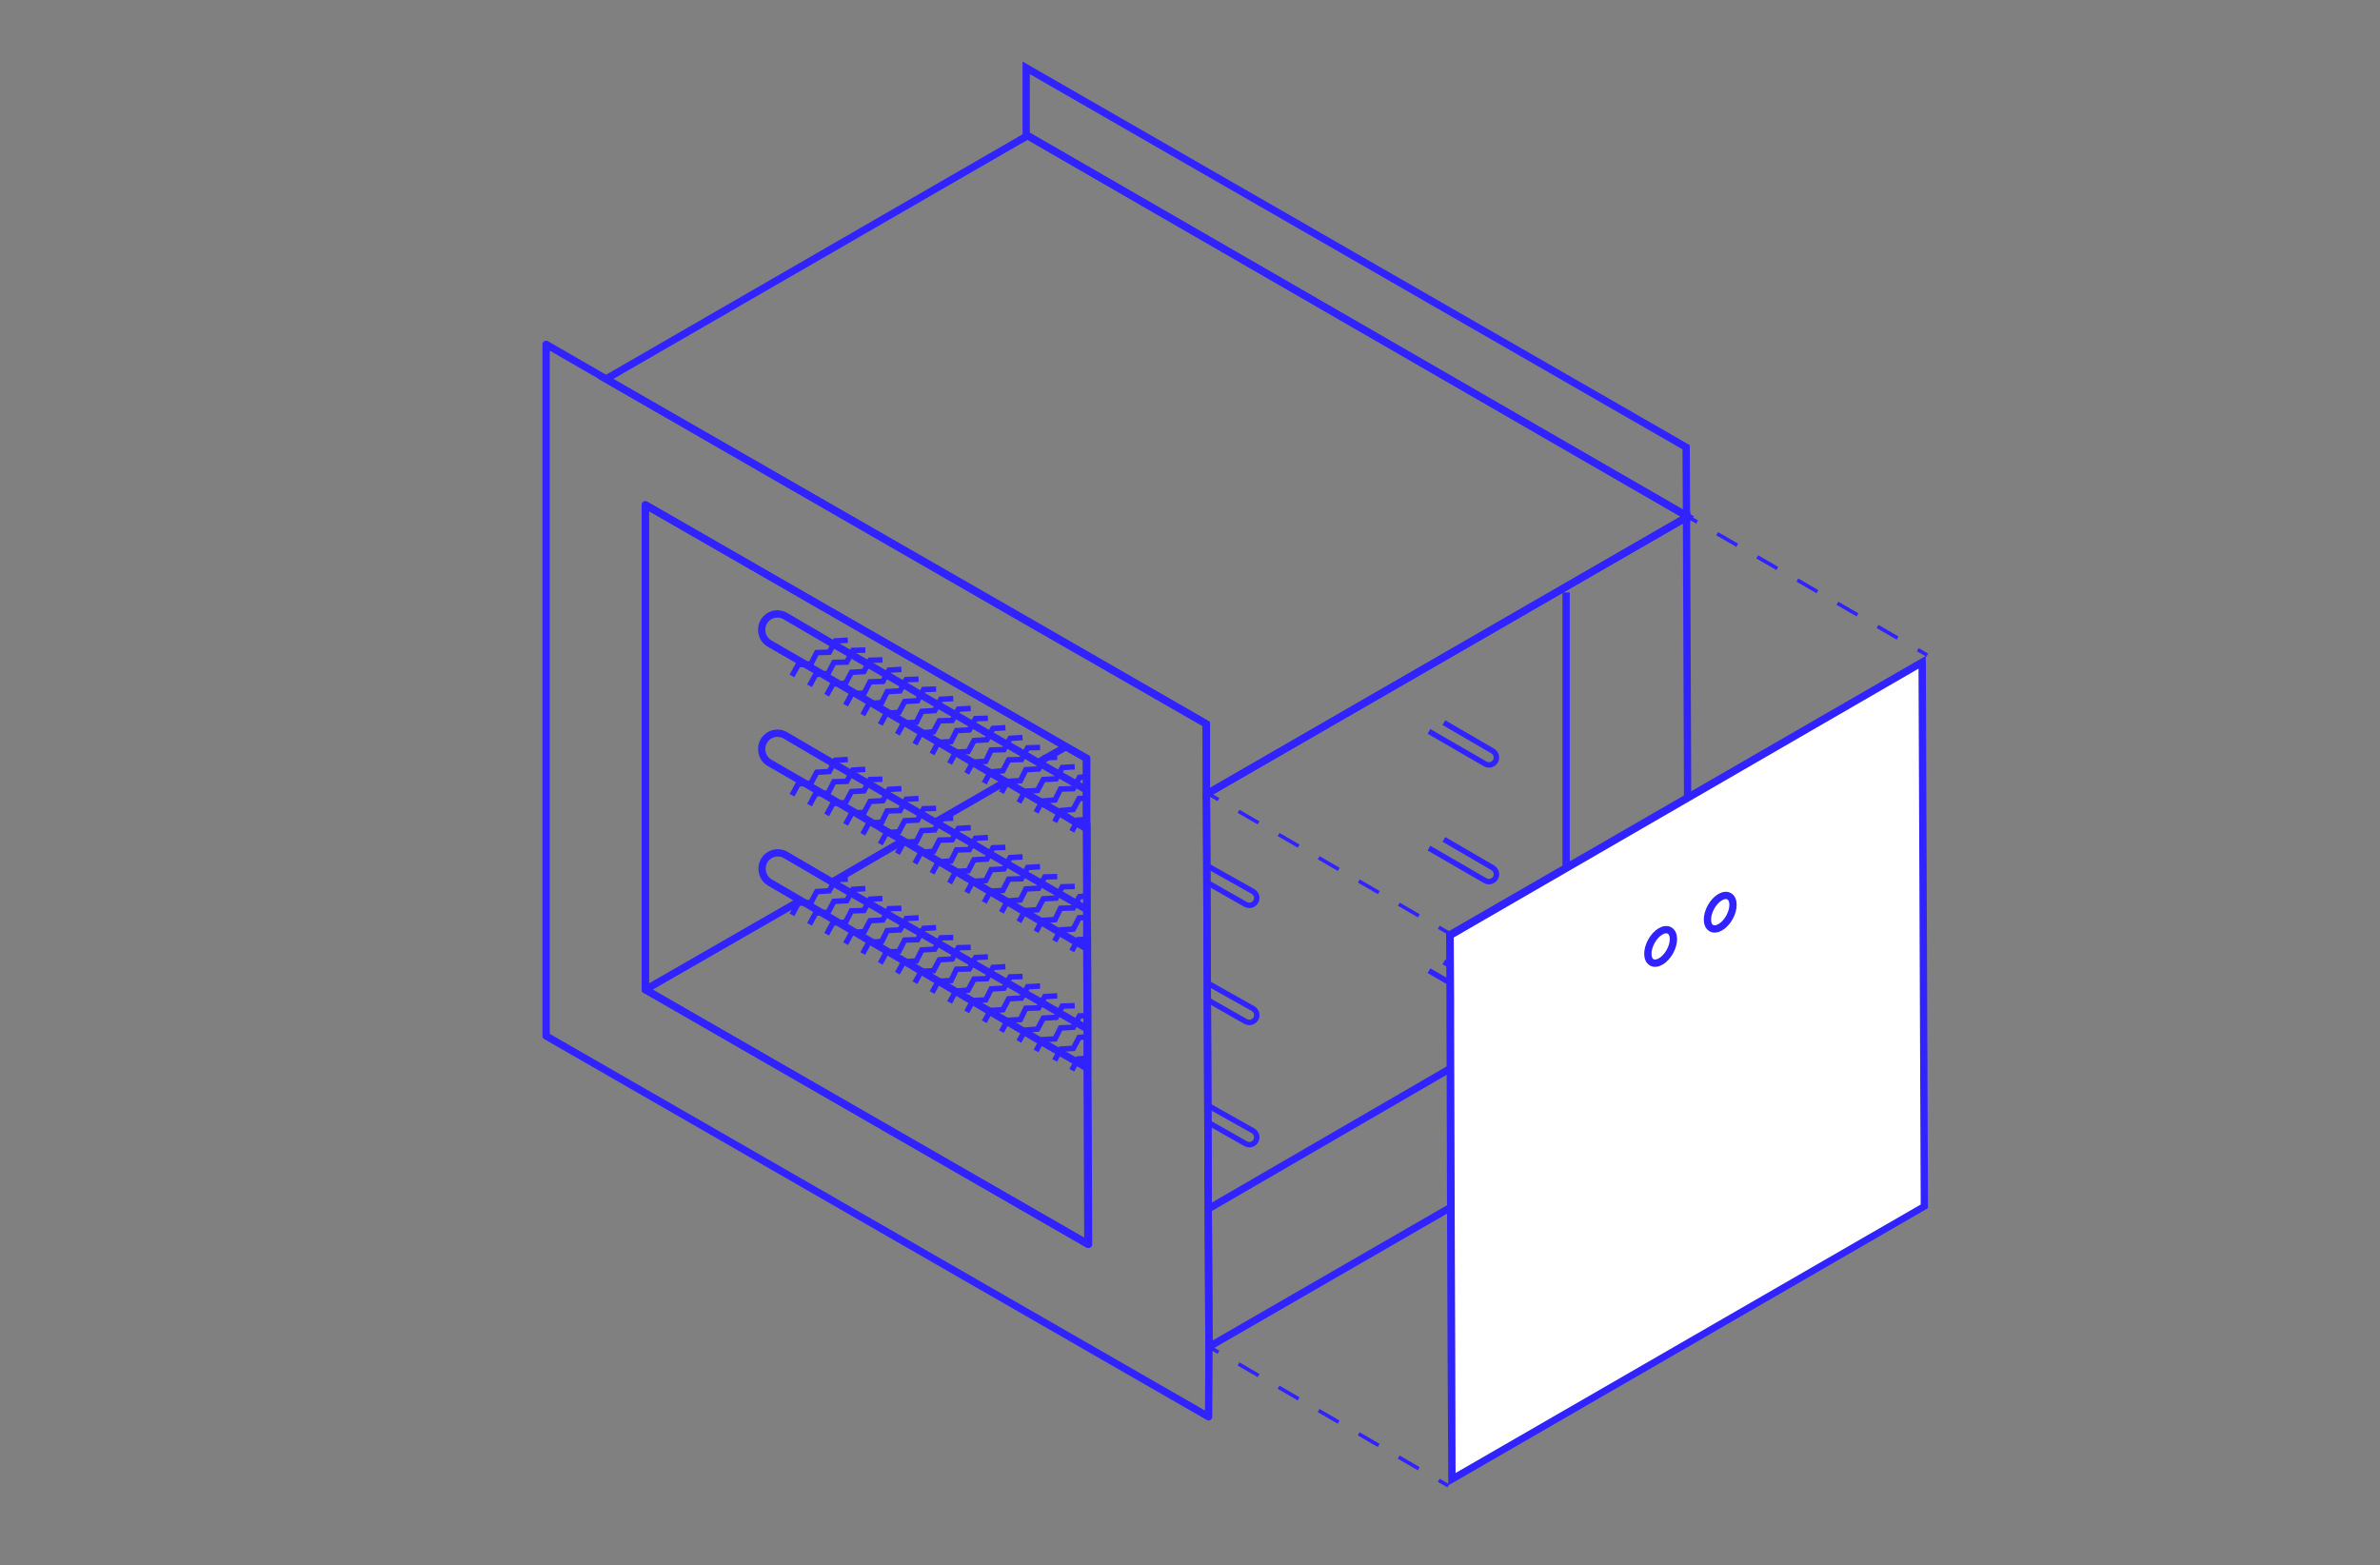
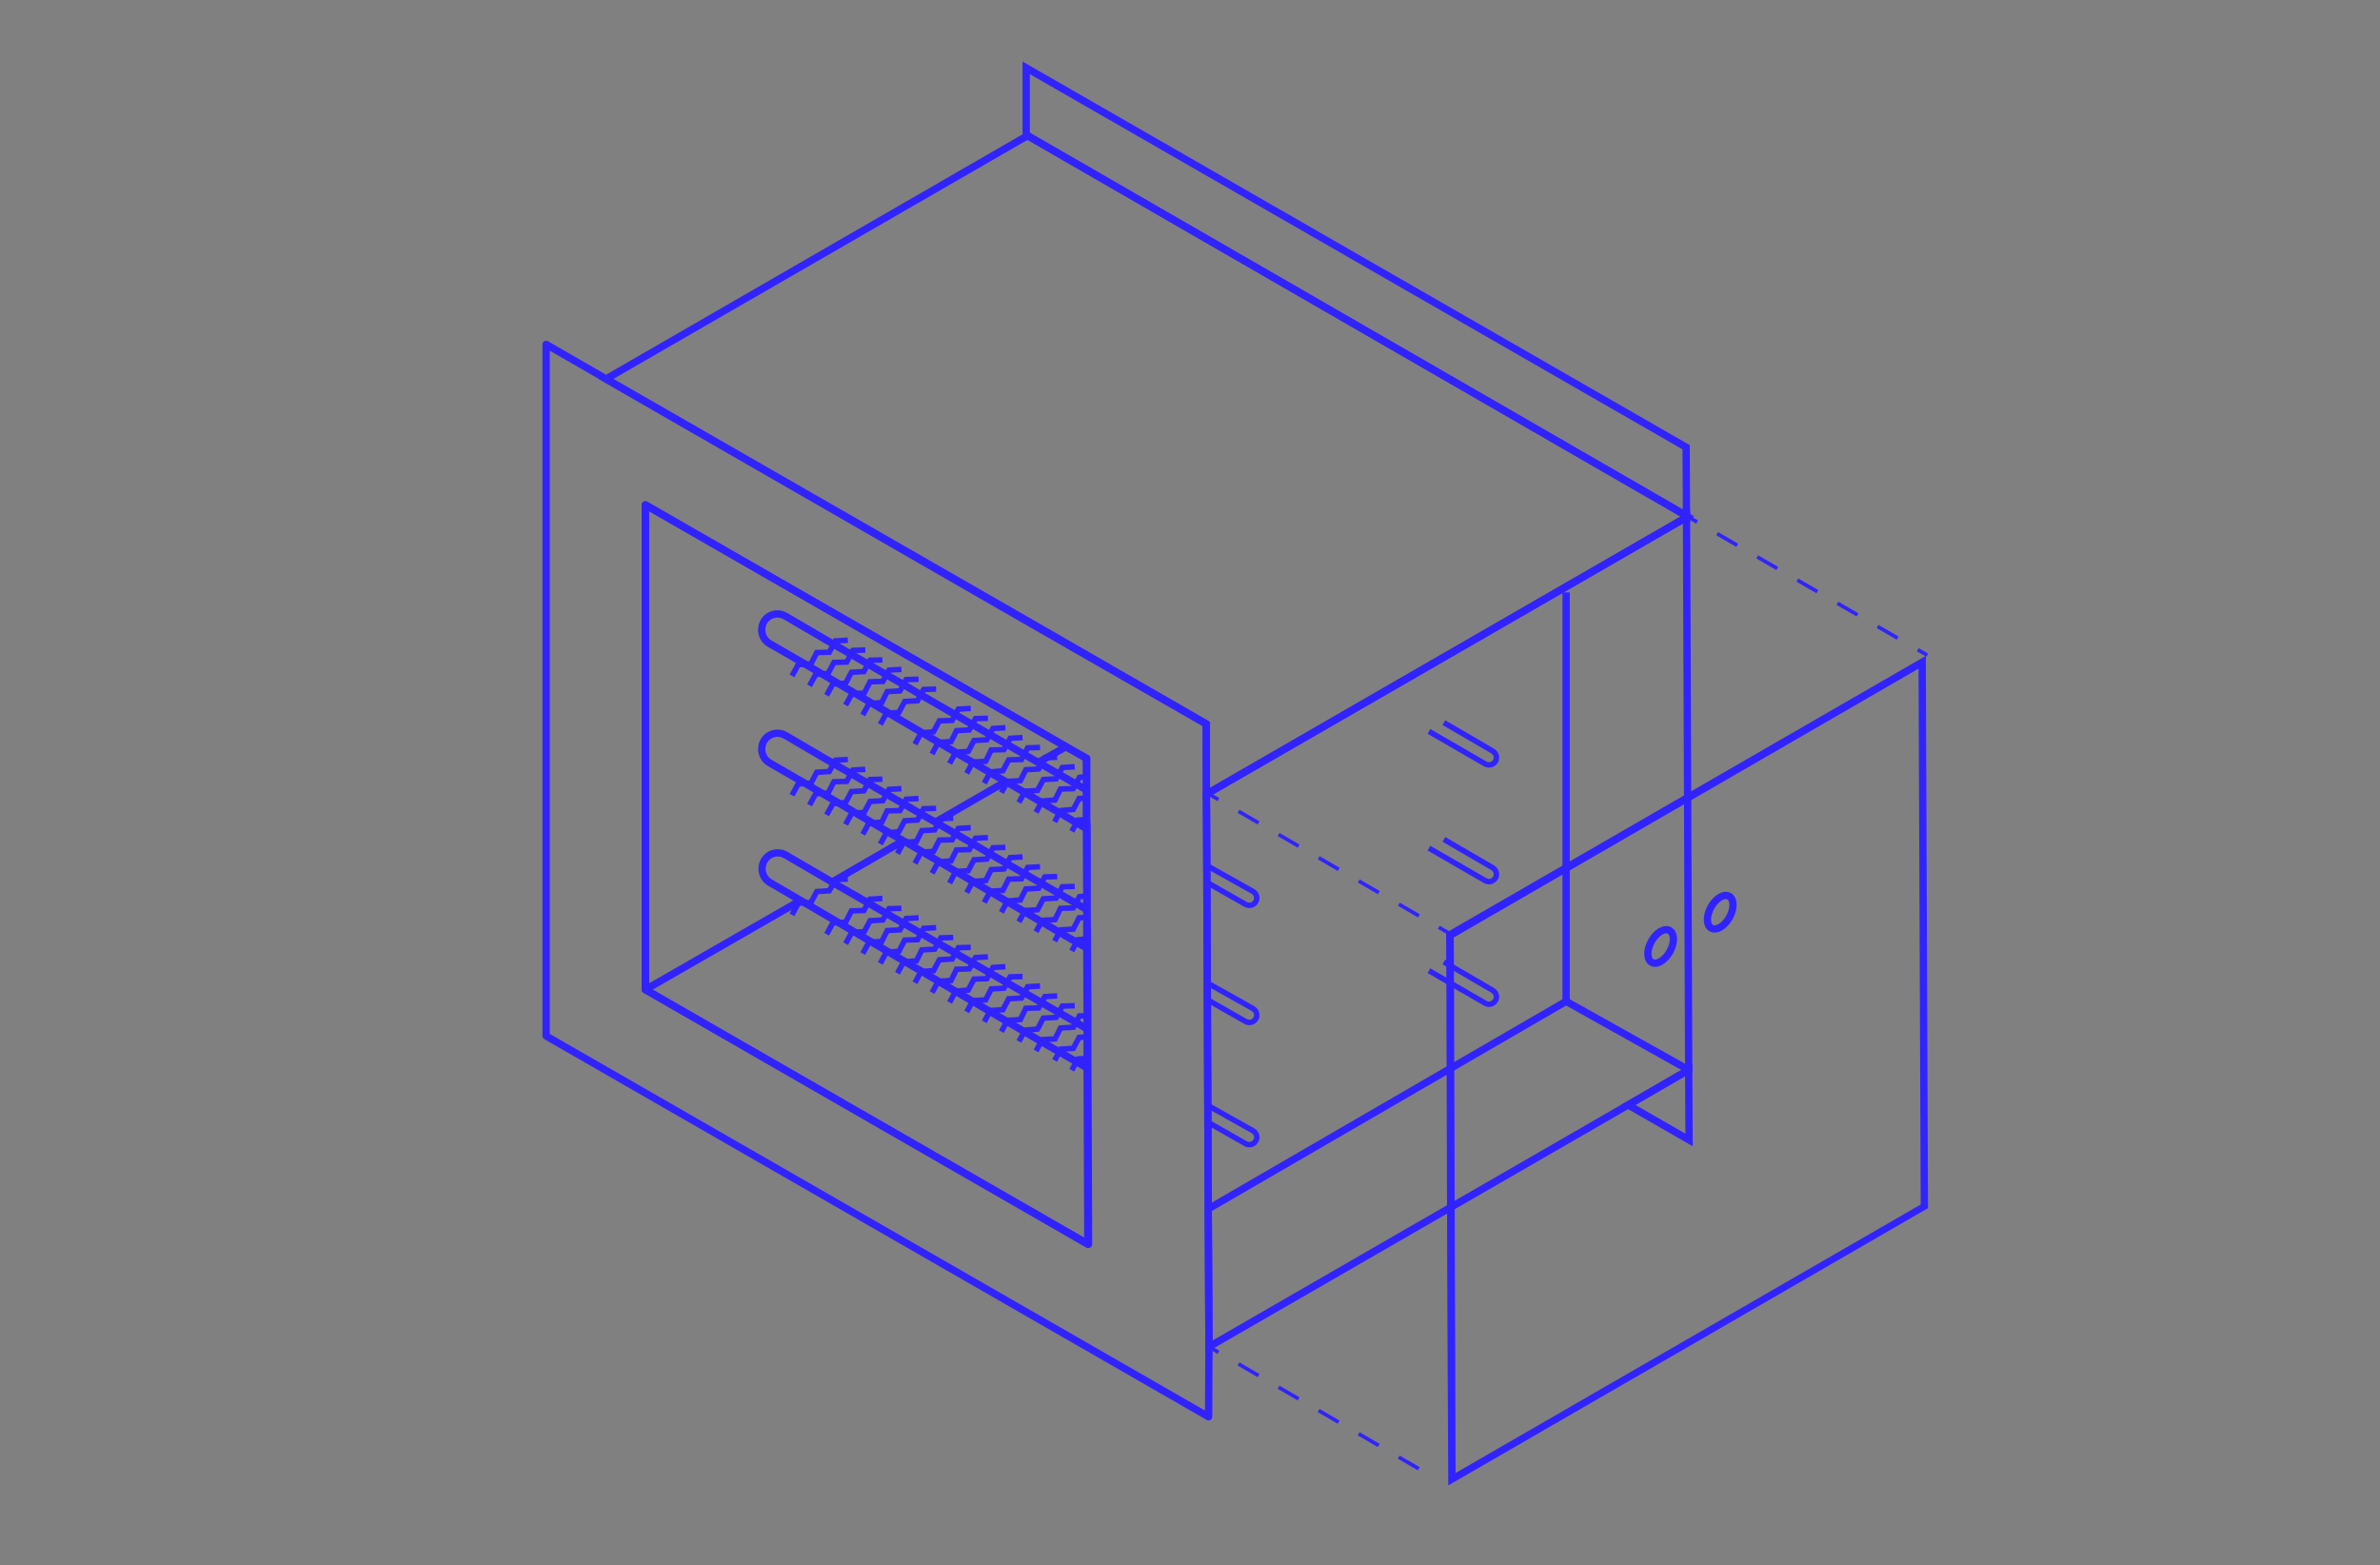
<svg xmlns="http://www.w3.org/2000/svg" version="1.1" x="0px" y="0px" viewBox="0 0 652.4 429.1" style="enable-background:new 0 0 652.4 429.1;" xml:space="preserve">
  <rect x="0" y="0" width="652.4" height="429.1" fill="#808080" stroke="none" />
  <style type="text/css">
	.st0{display:none;}
	.st1{display:inline;}
	.st2{fill:none;stroke:#3123FF;stroke-width:2;stroke-linejoin:round;stroke-miterlimit:10;}
	.st3{fill:none;stroke:#3123FF;stroke-width:2;stroke-miterlimit:10;}
	.st4{fill:none;stroke:#3123FF;stroke-width:1.5;stroke-miterlimit:10;}
	.st5{fill:#FFFFFF;}
	.st6{fill:#3123FF;}
	.st7{fill:none;stroke:#3123FF;stroke-miterlimit:10;}
	.st8{fill:none;stroke:#3123FF;stroke-miterlimit:10;stroke-dasharray:6.35,6.35;}
</style>
  <g id="Reference" class="st0">
    <g class="st1">
      <g>
		</g>
    </g>
    <g class="st1">
      <g>
		</g>
    </g>
  </g>
  <g id="Grafica">
    <g>
      <path class="st2" d="M331.4,369.2l-0.2-37.9l-0.4-94.9l-0.1-18.8l-0.1-19.2l-49.3-28.4l-115.3-66.2h0l-16.3-9.4V284l181.6,104.4    L331.4,369.2z M177.1,271.4l-0.2-0.1V138.4l104.4,60l10.8,6.2l5.7,3.3l0,5l0,3.7v2.2l0,5.9l0,2l0.1,19l0,3.7v2.1l0,5.9l0,2.1    l0.1,18.9l0,3.8v2l0,5.9l0,2.2l0.2,48.8L177.1,271.4z" />
      <polygon class="st3" points="462.3,141.4 281.7,37.2 281.3,37.4 281.3,18.6 462.2,122.6   " />
      <polygon class="st3" points="463,312.5 446.3,302.9 462.9,293.3   " />
      <polyline class="st2" points="247.9,230.3 229.3,241.1 229,241.3 228.4,241.6   " />
      <polyline class="st2" points="276.1,214 258.1,224.4 257.9,224.5 256.5,225.3   " />
      <polyline class="st2" points="219.7,246.7 176.9,271.3 176.9,271.3 176.9,138.4 281.3,198.4 292.2,204.7 286.9,207.7 286.9,207.7     286.2,208.1 284.7,209 283.9,209.5   " />
      <polyline class="st2" points="292.2,204.7 297.9,207.9 297.9,213 297.9,216.6 297.9,218.8 297.9,224.7 298,226.7 298,245.7     298,249.4 298,251.5 298.1,257.4 298.1,259.5 298.2,278.4 298.2,282.2 298.2,284.2 298.2,290.1 298.2,292.3 298.4,341.1     177.1,271.4   " />
      <path class="st2" d="M281.2,211" />
      <line class="st3" x1="331.2" y1="331.4" x2="429.3" y2="274.5" />
      <path class="st3" d="M298.4,341.1" />
      <polygon class="st3" points="462.3,141.4 462.3,141.8 330.7,217.7 330.7,198.5 281.3,170.2 166.1,103.9 281.3,37.4 281.7,37.2       " />
      <line class="st3" x1="330.7" y1="217.7" x2="330.4" y2="217.9" />
      <polyline class="st3" points="462.3,141.4 462.6,141.6 462.3,141.8   " />
      <line class="st3" x1="166.1" y1="103.9" x2="165.8" y2="104.1" />
      <polygon class="st3" points="462.9,293.3 446.3,302.9 331.4,369.2 331.2,331.3 330.8,236.5 330.7,217.7 462.3,141.8   " />
      <line class="st3" x1="429.3" y1="162.4" x2="429.3" y2="274.5" />
      <line class="st3" x1="462.9" y1="293.3" x2="429.3" y2="274.5" />
      <g>
        <path class="st3" d="M297.9,216.6l-3-1.7l-4.7-2.7l-4.7-2.7l-0.8-0.4l-3.9-2.3l-4.7-2.7l-4.7-2.7l-4.7-2.7l-4.7-2.7l-4.7-2.7     l-4.7-2.7l-4.7-2.8l-4.7-2.7l-5-2.9l-4.7-2.7l-4.7-2.7l-13.5-7.9c-0.7-0.4-1.4-0.6-2.2-0.6c-0.8,0-1.5,0.2-2.2,0.6     c-2.8,1.7-2.8,5.8,0,7.5l10.4,6l4.6,2.7l4.6,2.7l4.6,2.7l4.6,2.7l4.6,2.7l4.6,2.7l4.6,2.7l4.6,2.7l4.6,2.7l4.6,2.7l4.6,2.7     l4.2,2.4l0.4,0.2l4.6,2.7l4.6,2.7l4.9,2.8l4.7,2.8l2.6,1.5" />
        <g>
          <polyline class="st4" points="297.9,212.9 295.9,213.1 294.2,216.2 290.7,216.3 289.2,219.3 285.7,219.6 284,222.7     " />
          <polyline class="st4" points="294.6,210.2 291.2,210.4 289.5,213.5 286,213.7 284.4,216.7 281,216.9 279.3,220     " />
          <polyline class="st4" points="289.8,207.6 286.4,207.7 284.7,210.8 281.2,211 279.7,214 276.2,214.2 274.5,217.3     " />
          <polyline class="st4" points="285.1,204.9 281.7,205 280,208.2 276.5,208.3 274.9,211.3 271.5,211.6 269.8,214.7     " />
          <polyline class="st4" points="280.3,202.2 276.9,202.4 275.2,205.5 271.7,205.6 270.2,208.7 266.7,208.9 265,212     " />
          <polyline class="st4" points="275.6,199.5 272.2,199.7 270.5,202.8 267,203 265.4,206 262,206.2 260.3,209.3     " />
          <polyline class="st4" points="270.8,196.9 267.4,197 265.7,200.1 262.2,200.3 260.7,203.3 257.2,203.5 255.5,206.7     " />
          <polyline class="st4" points="266.1,194.2 262.7,194.4 261,197.5 257.5,197.6 255.9,200.6 252.5,200.9 250.8,204     " />
-           <polyline class="st4" points="261.3,191.5 257.9,191.7 256.2,194.8 252.7,195 251.2,198 247.7,198.2 246,201.3     " />
          <polyline class="st4" points="256.6,188.9 253.2,189 251.5,192.1 248,192.3 246.4,195.3 243,195.5 241.3,198.6     " />
          <polyline class="st4" points="251.8,186.2 248.4,186.3 246.7,189.4 243.2,189.6 241.7,192.6 238.2,192.9 236.5,196     " />
          <polyline class="st4" points="247.1,183.5 243.7,183.7 242,186.8 238.5,186.9 236.9,190 233.5,190.2 231.8,193.3     " />
        </g>
        <g>
          <polyline class="st4" points="293.8,227.9 295.3,225.2 295.5,224.8 297.9,224.7     " />
          <polyline class="st4" points="289.1,225.3 290.6,222.4 290.8,222.2 294.2,221.9 295.8,218.9 297.9,218.8     " />
        </g>
        <g>
          <polyline class="st4" points="241.9,180.9 238.5,181 236.8,184.1 233.4,184.3 231.8,187.3 228.3,187.5 226.6,190.6     " />
          <polyline class="st4" points="237.2,178.2 233.8,178.3 232.1,181.5 228.6,181.6 227,184.6 223.6,184.9 221.9,188     " />
          <polyline class="st4" points="232.4,175.5 229,175.7 227.3,178.8 223.9,178.9 222.3,182 218.8,182.2 217.1,185.3     " />
        </g>
      </g>
      <g>
        <path class="st3" d="M298,249.4l-3.1-1.8l-4.7-2.7l-4.7-2.7l-4.7-2.7l-4.7-2.7l-4.7-2.7l-4.7-2.8l-4.7-2.7l-4.7-2.7l-0.7-0.4     l-4-2.3l-4.7-2.7l-4.7-2.7l-5-2.9l-4.7-2.7l-4.7-2.7l-13.5-7.9c-0.7-0.4-1.4-0.6-2.2-0.6c-0.8,0-1.5,0.2-2.2,0.6     c-2.8,1.7-2.8,5.8,0,7.5l10.4,6l4.6,2.7l4.6,2.7l4.6,2.7l4.6,2.7l4.6,2.7l3.7,2.1l0.9,0.5l4.6,2.7l4.6,2.7l4.6,2.7l4.6,2.7     l4.6,2.7l4.6,2.7l4.6,2.7l4.6,2.7l4.9,2.9l4.7,2.7l2.8,1.6" />
        <g>
          <polyline class="st4" points="298,245.6 295.9,245.8 294.2,248.9 290.7,249 289.2,252.1 285.7,252.3 284,255.4     " />
          <polyline class="st4" points="294.6,243 291.2,243.1 289.5,246.2 286,246.4 284.4,249.4 281,249.6 279.3,252.7     " />
          <polyline class="st4" points="289.8,240.3 286.4,240.4 284.7,243.5 281.2,243.7 279.7,246.7 276.2,247 274.5,250.1     " />
          <polyline class="st4" points="285.1,237.6 281.7,237.8 280,240.9 276.5,241 274.9,244.1 271.5,244.3 269.8,247.4     " />
          <polyline class="st4" points="280.3,234.9 276.9,235.1 275.2,238.2 271.7,238.4 270.2,241.4 266.7,241.6 265,244.7     " />
          <polyline class="st4" points="275.6,232.3 272.2,232.4 270.5,235.5 267,235.7 265.4,238.7 262,238.9 260.3,242.1     " />
          <polyline class="st4" points="270.8,229.6 267.4,229.8 265.7,232.9 262.2,233 260.7,236 257.2,236.3 255.5,239.4     " />
          <polyline class="st4" points="266.1,226.9 262.7,227.1 261,230.2 257.5,230.3 255.9,233.4 252.5,233.6 250.8,236.7     " />
          <polyline class="st4" points="261.3,224.3 257.9,224.4 256.2,227.5 252.7,227.7 251.2,230.7 247.7,230.9 246,234     " />
          <polyline class="st4" points="256.6,221.6 253.2,221.7 251.5,224.8 248,225 246.4,228 243,228.3 241.3,231.4     " />
          <polyline class="st4" points="251.8,218.9 248.4,219.1 246.7,222.2 243.2,222.3 241.7,225.4 238.2,225.6 236.5,228.7     " />
          <polyline class="st4" points="247.1,216.2 243.7,216.4 242,219.5 238.5,219.7 236.9,222.7 233.5,222.9 231.8,226     " />
        </g>
        <g>
          <polyline class="st4" points="293.8,260.7 295.3,257.9 295.5,257.6 298.1,257.4     " />
          <polyline class="st4" points="289.1,258 290.6,255.2 290.8,254.9 294.2,254.7 295.8,251.6 298,251.5     " />
        </g>
        <g>
          <polyline class="st4" points="241.9,213.6 238.5,213.7 236.8,216.8 233.4,217 231.8,220 228.3,220.3 226.6,223.4     " />
          <polyline class="st4" points="237.2,210.9 233.8,211.1 232.1,214.2 228.6,214.3 227,217.4 223.6,217.6 221.9,220.7     " />
          <polyline class="st4" points="232.4,208.2 229,208.4 227.3,211.5 223.9,211.7 222.3,214.7 218.8,214.9 217.1,218     " />
        </g>
      </g>
      <g>
        <path class="st3" d="M298.2,282.2l-3.2-1.9l-4.7-2.7l-4.7-2.7l-4.7-2.7l-4.7-2.7l-4.7-2.7l-4.7-2.7l-4.7-2.7l-4.7-2.7l-4.7-2.7     l-4.7-2.7l-4.7-2.7l-5-2.9l-4.7-2.7l-4.7-2.7l-0.3-0.2l-13.2-7.7c-0.7-0.4-1.4-0.6-2.2-0.6c-0.8,0-1.5,0.2-2.2,0.6     c-2.8,1.7-2.8,5.8,0,7.5l8.9,5.2l1.4,0.8l4.6,2.7l4.6,2.7l4.6,2.7l4.6,2.7l4.6,2.7l4.6,2.7l4.6,2.7l4.6,2.7l4.6,2.7l4.6,2.7     l4.6,2.7l4.6,2.7l4.6,2.7l4.6,2.7l4.9,2.8l4.7,2.7l2.9,1.7" />
        <g>
          <polyline class="st4" points="298.2,278.4 295.9,278.5 294.2,281.6 290.7,281.8 289.2,284.8 285.7,285 284,288.1     " />
          <polyline class="st4" points="294.6,275.7 291.2,275.8 289.5,278.9 286,279.1 284.4,282.1 281,282.4 279.3,285.5     " />
          <polyline class="st4" points="289.8,273 286.4,273.2 284.7,276.3 281.2,276.4 279.7,279.5 276.2,279.7 274.5,282.8     " />
          <polyline class="st4" points="285.1,270.3 281.7,270.5 280,273.6 276.5,273.8 274.9,276.8 271.5,277 269.8,280.1     " />
          <polyline class="st4" points="280.3,267.7 276.9,267.8 275.2,270.9 271.7,271.1 270.2,274.1 266.7,274.3 265,277.4     " />
          <polyline class="st4" points="275.6,265 272.2,265.2 270.5,268.3 267,268.4 265.4,271.4 262,271.7 260.3,274.8     " />
          <polyline class="st4" points="270.8,262.3 267.4,262.5 265.7,265.6 262.2,265.7 260.7,268.8 257.2,269 255.5,272.1     " />
          <polyline class="st4" points="266.1,259.7 262.7,259.8 261,262.9 257.5,263.1 255.9,266.1 252.5,266.3 250.8,269.4     " />
          <polyline class="st4" points="261.3,257 257.9,257.1 256.2,260.2 252.7,260.4 251.2,263.4 247.7,263.7 246,266.8     " />
          <polyline class="st4" points="256.6,254.3 253.2,254.5 251.5,257.6 248,257.7 246.4,260.8 243,261 241.3,264.1     " />
          <polyline class="st4" points="251.8,251.6 248.4,251.8 246.7,254.9 243.2,255.1 241.7,258.1 238.2,258.3 236.5,261.4     " />
          <polyline class="st4" points="247.1,249 243.7,249.1 242,252.2 238.5,252.4 236.9,255.4 233.5,255.6 231.8,258.7     " />
        </g>
        <g>
          <polyline class="st4" points="293.8,293.4 295.3,290.6 295.5,290.3 298.2,290.1     " />
          <polyline class="st4" points="289.1,290.7 290.6,287.9 290.8,287.6 294.2,287.4 295.8,284.4 298.2,284.2     " />
        </g>
        <g>
          <polyline class="st4" points="241.9,246.3 238.5,246.5 236.8,249.6 233.4,249.7 231.8,252.8 228.3,253 226.6,256.1     " />
-           <polyline class="st4" points="237.2,243.6 233.8,243.8 232.1,246.9 228.6,247.1 227,250.1 223.6,250.3 221.9,253.4     " />
          <polyline class="st4" points="232.4,241 229,241.1 227.3,244.2 223.9,244.4 222.3,247.4 218.8,247.6 217.1,250.8     " />
        </g>
      </g>
      <path class="st4" d="M331.2,237.5l12.3,6.9c1.3,0.8,1.4,2.7,0,3.5l0,0c-0.6,0.4-1.4,0.4-2.1,0l-10.9-6.2" />
      <path class="st4" d="M331.2,269.6l12.3,6.9c1.3,0.8,1.4,2.7,0,3.5h0c-0.6,0.4-1.4,0.4-2.1,0l-10.9-6.2" />
      <path class="st4" d="M331.2,303.1l12.3,6.9c1.3,0.8,1.4,2.7,0,3.5h0c-0.6,0.4-1.4,0.4-2.1,0l-10.9-6.2" />
      <path class="st4" d="M395.8,198.1l13.4,7.8c1.3,0.8,1.4,2.7,0,3.5l0,0c-0.6,0.4-1.4,0.4-2.1,0l-15.4-8.9" />
      <path class="st4" d="M395.8,230.1l13.4,7.8c1.3,0.8,1.4,2.7,0,3.5l0,0c-0.6,0.4-1.4,0.4-2.1,0l-15.4-8.9" />
      <path class="st4" d="M395.8,263.7l13.4,7.8c1.3,0.8,1.4,2.7,0,3.5l0,0c-0.6,0.4-1.4,0.4-2.1,0l-15.4-8.9" />
      <g>
-         <polygon class="st5" points="397.6,312.1 397.4,256.4 526.9,181.6 527.5,330.8 511.4,340 398,405.6    " />
        <path class="st6" d="M525.9,183.3l0.6,146.9l-15.6,9L399,403.8l-0.1-34.4l-0.1-23.7l-0.1-33.6l-0.1-32.1l0-5.4l-0.1-17.6     L525.9,183.3 M527.9,179.8l-131.5,75.9l0.1,18.8l0,5.4l0.1,32.1v0l0.1,33.6l0.1,23.7l0.2,37.9l114.9-66.4l16.6-9.6L527.9,179.8     L527.9,179.8z" />
      </g>
      <g>
        <g>
          <line class="st7" x1="331.4" y1="369.2" x2="334" y2="370.7" />
          <line class="st8" x1="339.5" y1="373.9" x2="391.6" y2="404.2" />
-           <line class="st7" x1="394.4" y1="405.8" x2="397" y2="407.3" />
        </g>
      </g>
      <g>
        <g>
          <line class="st7" x1="331.4" y1="217.7" x2="334" y2="219.2" />
          <line class="st8" x1="339.5" y1="222.4" x2="391.6" y2="252.6" />
          <line class="st7" x1="394.4" y1="254.2" x2="397" y2="255.7" />
        </g>
      </g>
      <g>
        <g>
          <line class="st7" x1="462.6" y1="141.6" x2="465.2" y2="143.1" />
          <line class="st8" x1="470.7" y1="146.3" x2="522.9" y2="176.5" />
          <line class="st7" x1="525.7" y1="178.1" x2="528.3" y2="179.6" />
        </g>
      </g>
      <ellipse transform="matrix(0.484 -0.875 0.875 0.484 7.649 532.277)" class="st2" cx="455.4" cy="259.6" rx="5" ry="2.9" />
      <ellipse transform="matrix(0.484 -0.875 0.875 0.484 24.319 541.703)" class="st2" cx="471.7" cy="250.2" rx="5" ry="2.9" />
    </g>
  </g>
</svg>